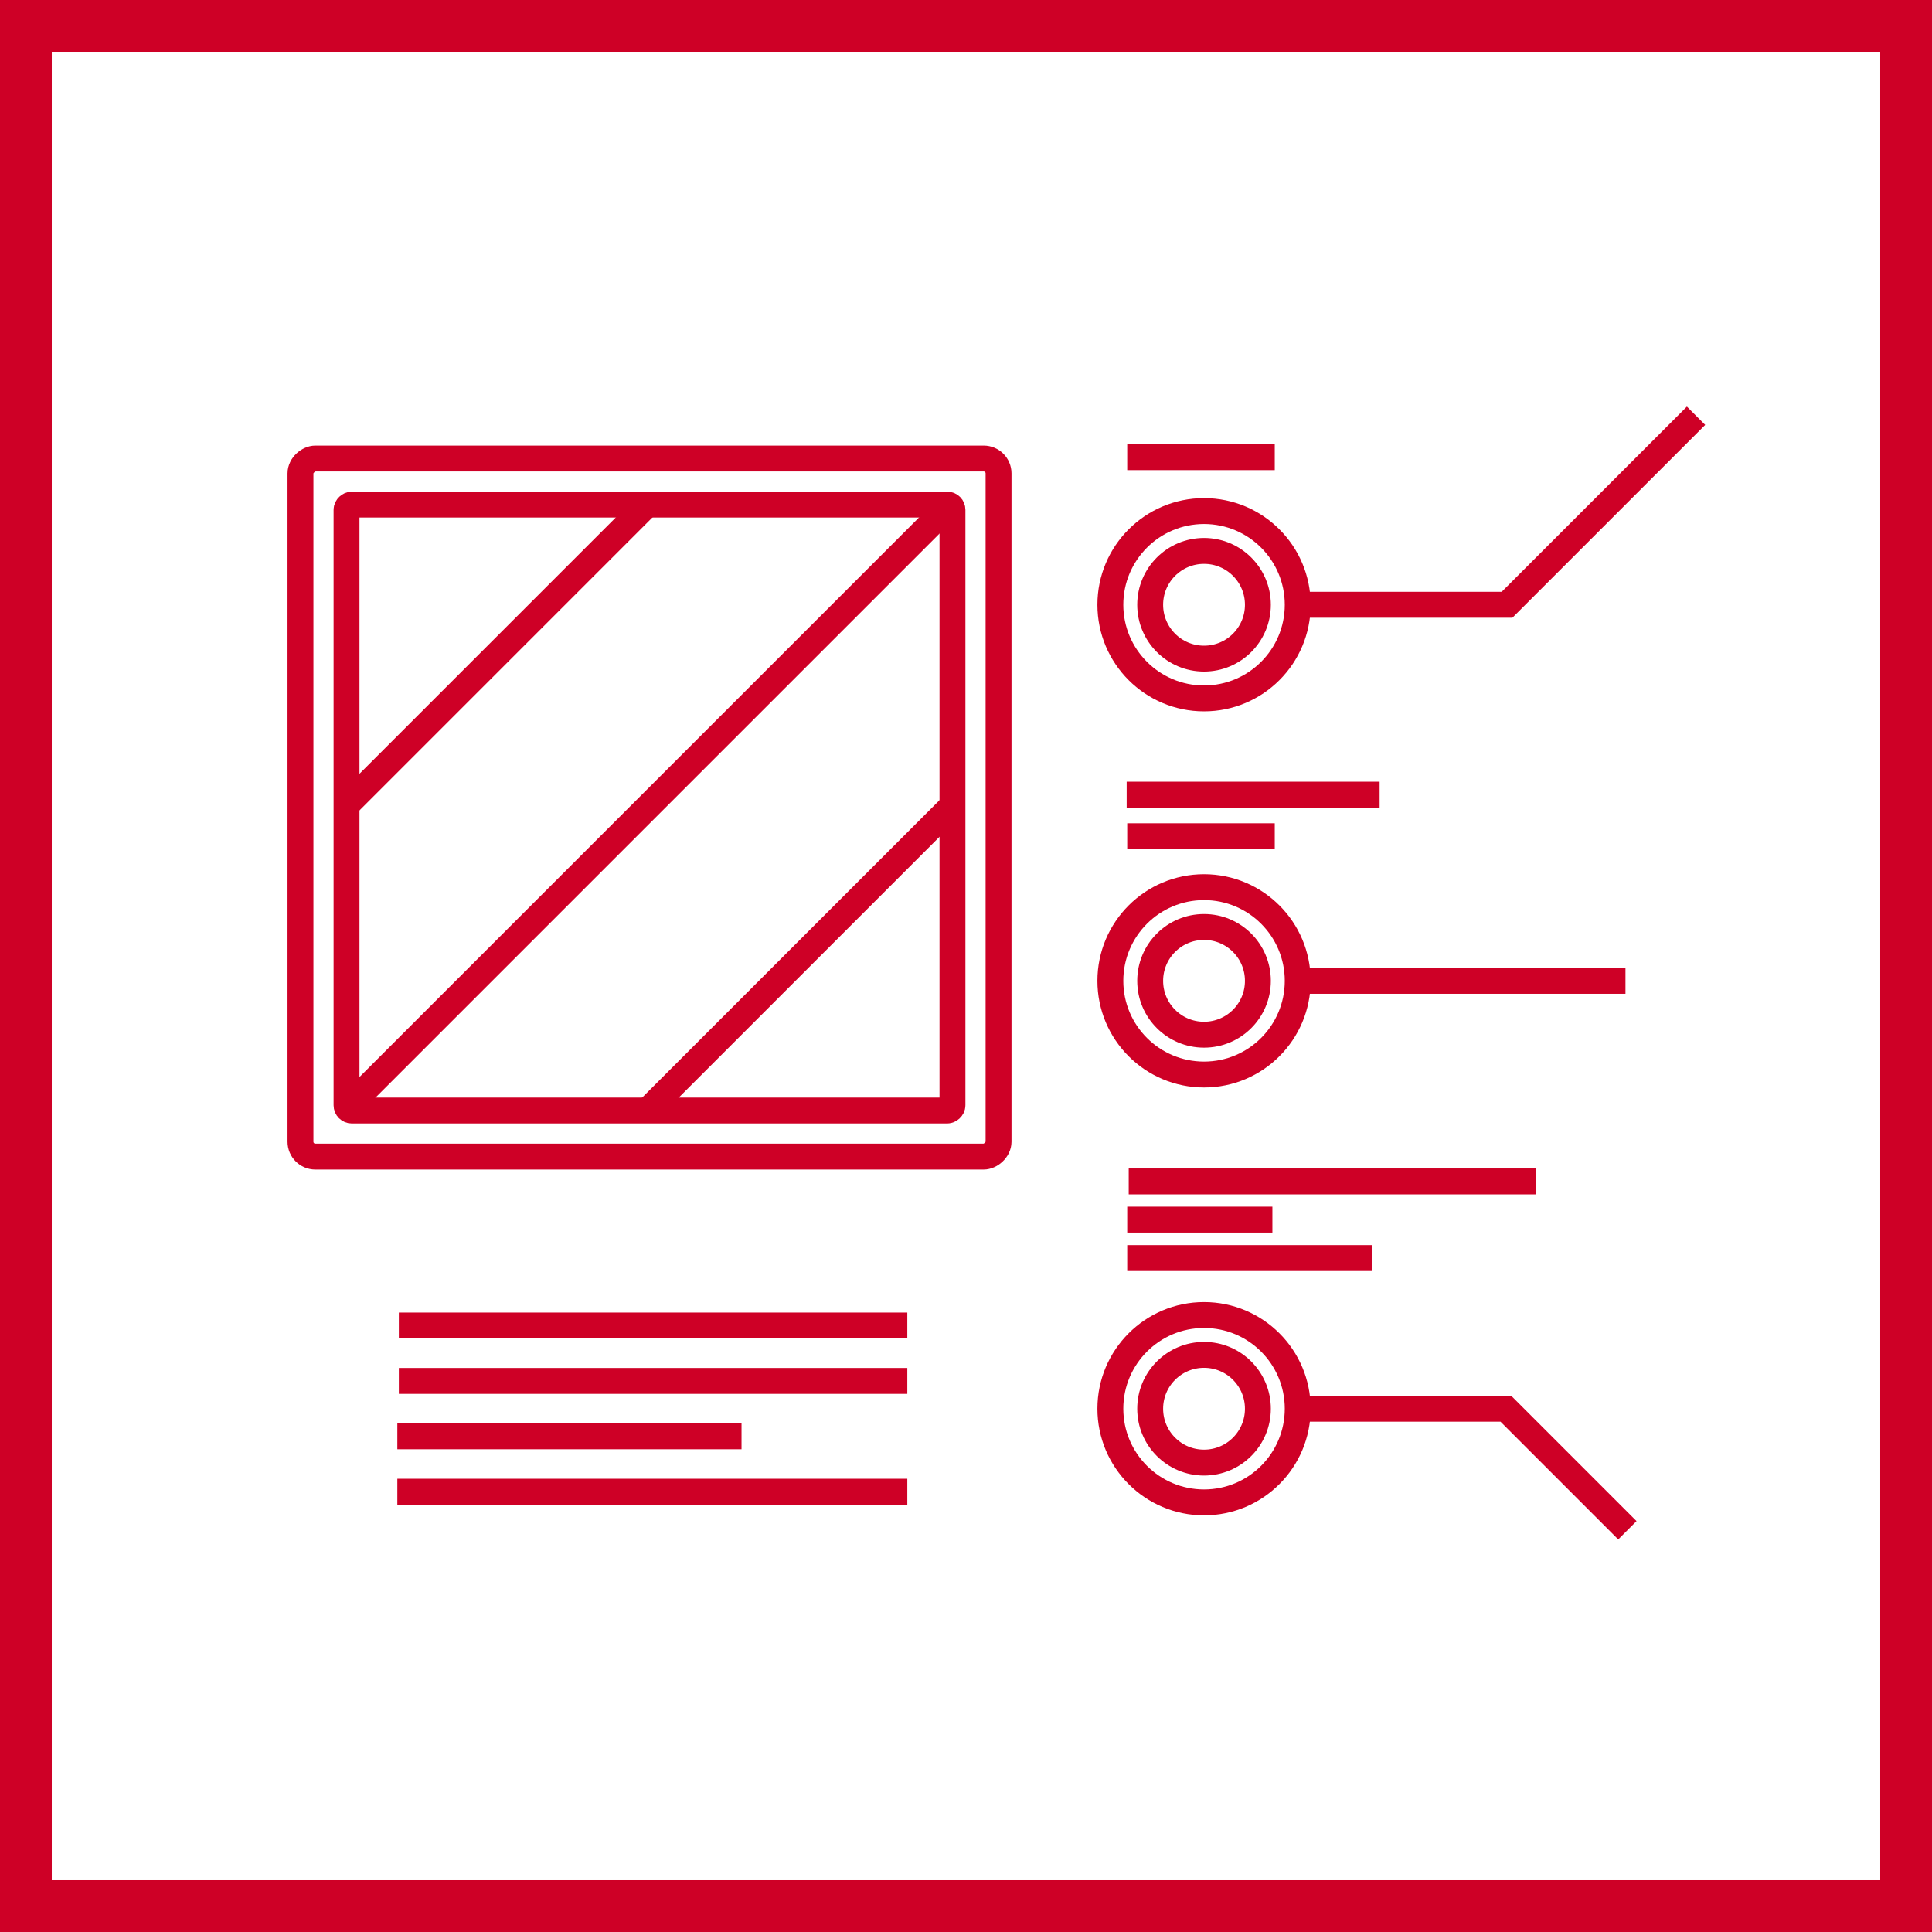
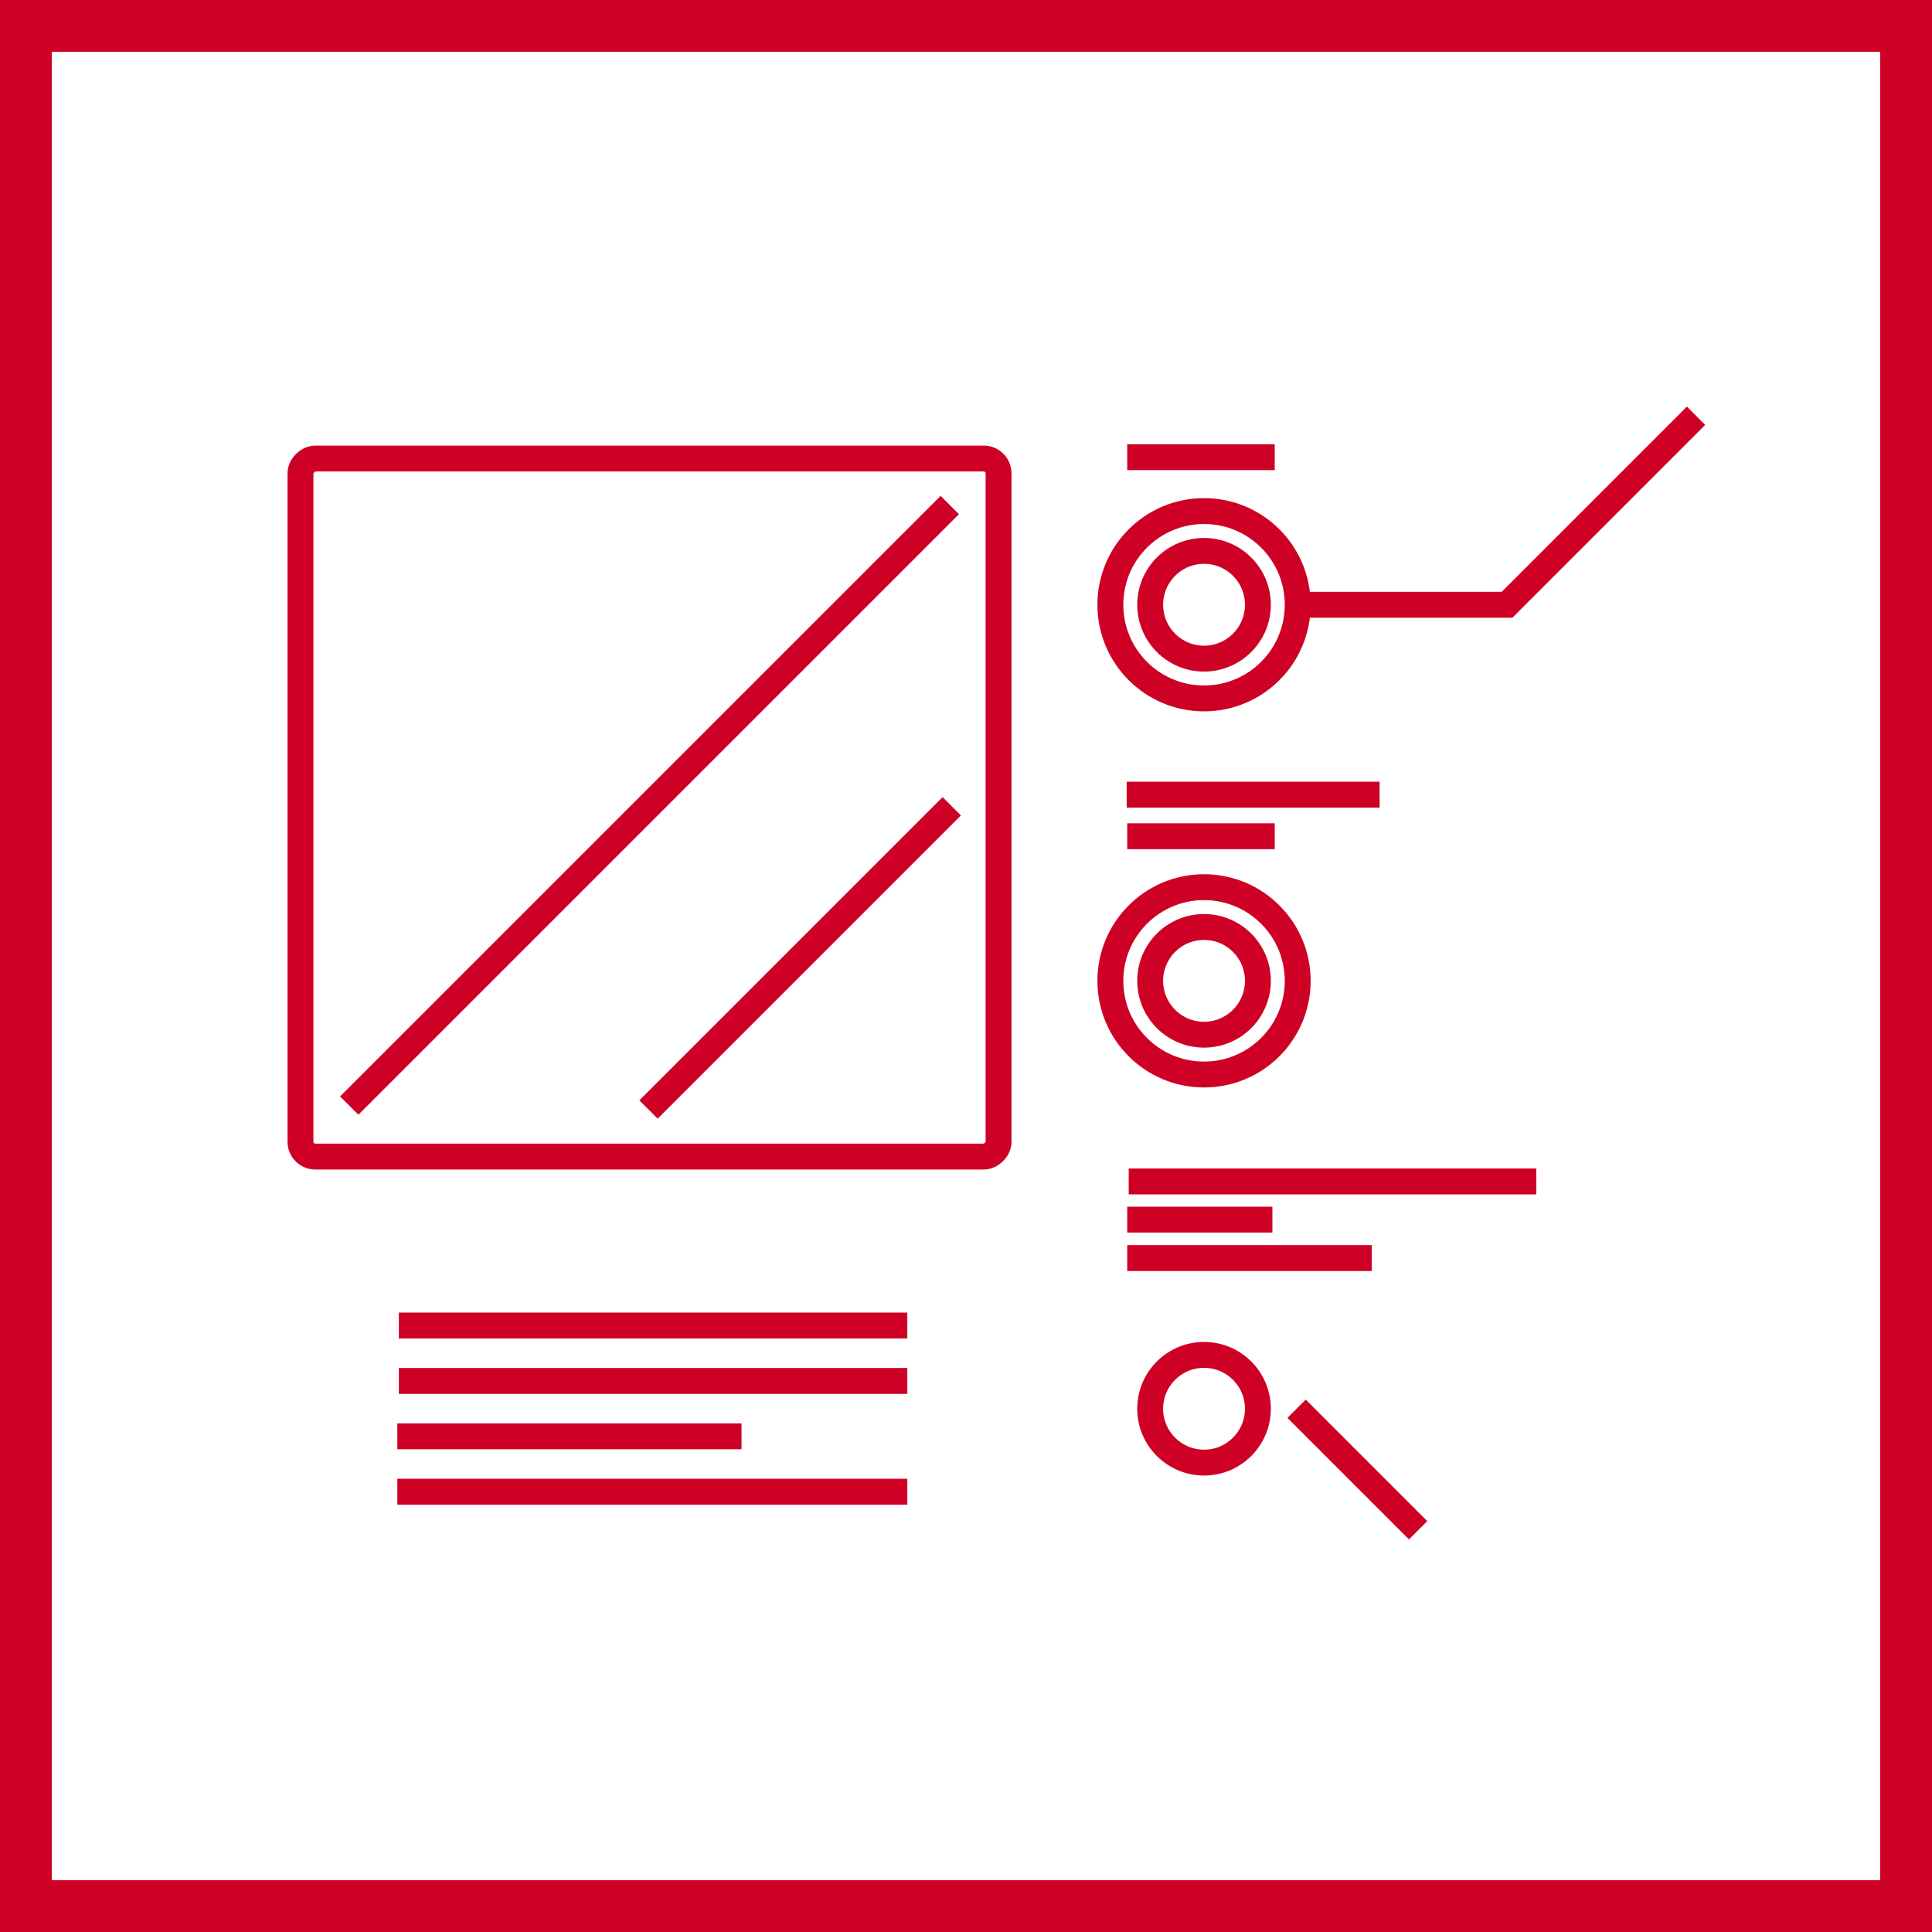
<svg xmlns="http://www.w3.org/2000/svg" width="74.617" height="74.617" viewBox="0 0 74.617 74.617">
  <g id="Group_848" data-name="Group 848" transform="translate(-161.509 -33.552)">
    <rect id="Rectangle_484" data-name="Rectangle 484" width="72.617" height="72.617" transform="translate(162.509 34.552)" fill="none" stroke="#ce0026" stroke-miterlimit="10" stroke-width="2" />
    <g id="Group_847" data-name="Group 847">
      <g id="Group_846" data-name="Group 846">
        <g id="Group_843" data-name="Group 843">
          <g id="Group_842" data-name="Group 842">
            <circle id="Ellipse_69" data-name="Ellipse 69" cx="3.618" cy="3.618" r="3.618" transform="translate(204.393 53.29)" fill="none" stroke="#ce0026" stroke-miterlimit="10" stroke-width="1" />
            <circle id="Ellipse_70" data-name="Ellipse 70" cx="2.08" cy="2.08" r="2.08" transform="translate(205.931 54.829)" fill="none" stroke="#ce0026" stroke-miterlimit="10" stroke-width="1" />
          </g>
          <path id="Path_233" data-name="Path 233" d="M211.63,56.909h8.083l7.3-7.3" fill="none" stroke="#ce0026" stroke-miterlimit="10" stroke-width="1" />
        </g>
        <g id="Group_844" data-name="Group 844">
-           <circle id="Ellipse_71" data-name="Ellipse 71" cx="3.618" cy="3.618" r="3.618" transform="translate(204.393 84.341)" fill="none" stroke="#ce0026" stroke-miterlimit="10" stroke-width="1" />
          <circle id="Ellipse_72" data-name="Ellipse 72" cx="2.08" cy="2.08" r="2.08" transform="translate(205.931 85.88)" fill="none" stroke="#ce0026" stroke-miterlimit="10" stroke-width="1" />
-           <path id="Path_234" data-name="Path 234" d="M211.585,87.96h8.083l4.693,4.693" fill="none" stroke="#ce0026" stroke-miterlimit="10" stroke-width="1" />
+           <path id="Path_234" data-name="Path 234" d="M211.585,87.96l4.693,4.693" fill="none" stroke="#ce0026" stroke-miterlimit="10" stroke-width="1" />
        </g>
        <g id="Group_845" data-name="Group 845">
          <circle id="Ellipse_73" data-name="Ellipse 73" cx="3.618" cy="3.618" r="3.618" transform="translate(204.393 67.816)" fill="none" stroke="#ce0026" stroke-miterlimit="10" stroke-width="1" />
          <circle id="Ellipse_74" data-name="Ellipse 74" cx="2.08" cy="2.08" r="2.08" transform="translate(205.931 69.354)" fill="none" stroke="#ce0026" stroke-miterlimit="10" stroke-width="1" />
-           <line id="Line_172" data-name="Line 172" x2="12.657" transform="translate(211.63 71.434)" fill="none" stroke="#ce0026" stroke-miterlimit="10" stroke-width="1" />
          <line id="Line_173" data-name="Line 173" x2="15.742" transform="translate(205.102 79.181)" fill="none" stroke="#ce0026" stroke-miterlimit="10" stroke-width="1" />
        </g>
        <line id="Line_174" data-name="Line 174" x2="5.698" transform="translate(205.044 51.209)" fill="none" stroke="#ce0026" stroke-miterlimit="10" stroke-width="1" />
        <line id="Line_175" data-name="Line 175" x2="5.698" transform="translate(205.044 65.849)" fill="none" stroke="#ce0026" stroke-miterlimit="10" stroke-width="1" />
        <line id="Line_176" data-name="Line 176" x2="9.444" transform="translate(205.044 82.141)" fill="none" stroke="#ce0026" stroke-miterlimit="10" stroke-width="1" />
        <line id="Line_177" data-name="Line 177" x2="9.769" transform="translate(205.023 64.243)" fill="none" stroke="#ce0026" stroke-miterlimit="10" stroke-width="1" />
        <line id="Line_178" data-name="Line 178" x2="5.607" transform="translate(205.044 80.656)" fill="none" stroke="#ce0026" stroke-miterlimit="10" stroke-width="1" />
        <line id="Line_179" data-name="Line 179" x2="19.638" transform="translate(176.913 84.746)" fill="none" stroke="#ce0026" stroke-miterlimit="10" stroke-width="1" />
        <line id="Line_180" data-name="Line 180" x2="19.638" transform="translate(176.913 86.886)" fill="none" stroke="#ce0026" stroke-miterlimit="10" stroke-width="1" />
        <line id="Line_181" data-name="Line 181" x2="19.696" transform="translate(176.855 91.164)" fill="none" stroke="#ce0026" stroke-miterlimit="10" stroke-width="1" />
        <line id="Line_182" data-name="Line 182" x2="13.293" transform="translate(176.855 89.025)" fill="none" stroke="#ce0026" stroke-miterlimit="10" stroke-width="1" />
      </g>
      <rect id="Rectangle_485" data-name="Rectangle 485" width="26.961" height="26.961" rx="0.574" transform="translate(200.075 51.261) rotate(90)" fill="none" stroke="#ce0026" stroke-miterlimit="10" stroke-width="1" />
-       <rect id="Rectangle_486" data-name="Rectangle 486" width="23.402" height="23.402" rx="0.202" transform="translate(198.295 53.04) rotate(90)" fill="none" stroke="#ce0026" stroke-miterlimit="10" stroke-width="1" />
-       <line id="Line_183" data-name="Line 183" y1="11.711" x2="11.711" transform="translate(174.883 52.943)" fill="none" stroke="#ce0026" stroke-miterlimit="10" stroke-width="1" />
      <line id="Line_184" data-name="Line 184" y1="11.711" x2="11.711" transform="translate(186.556 64.692)" fill="none" stroke="#ce0026" stroke-miterlimit="10" stroke-width="1" />
      <line id="Line_185" data-name="Line 185" x1="23.194" y2="23.194" transform="translate(174.997 53.057)" fill="none" stroke="#ce0026" stroke-miterlimit="10" stroke-width="1" />
    </g>
  </g>
</svg>